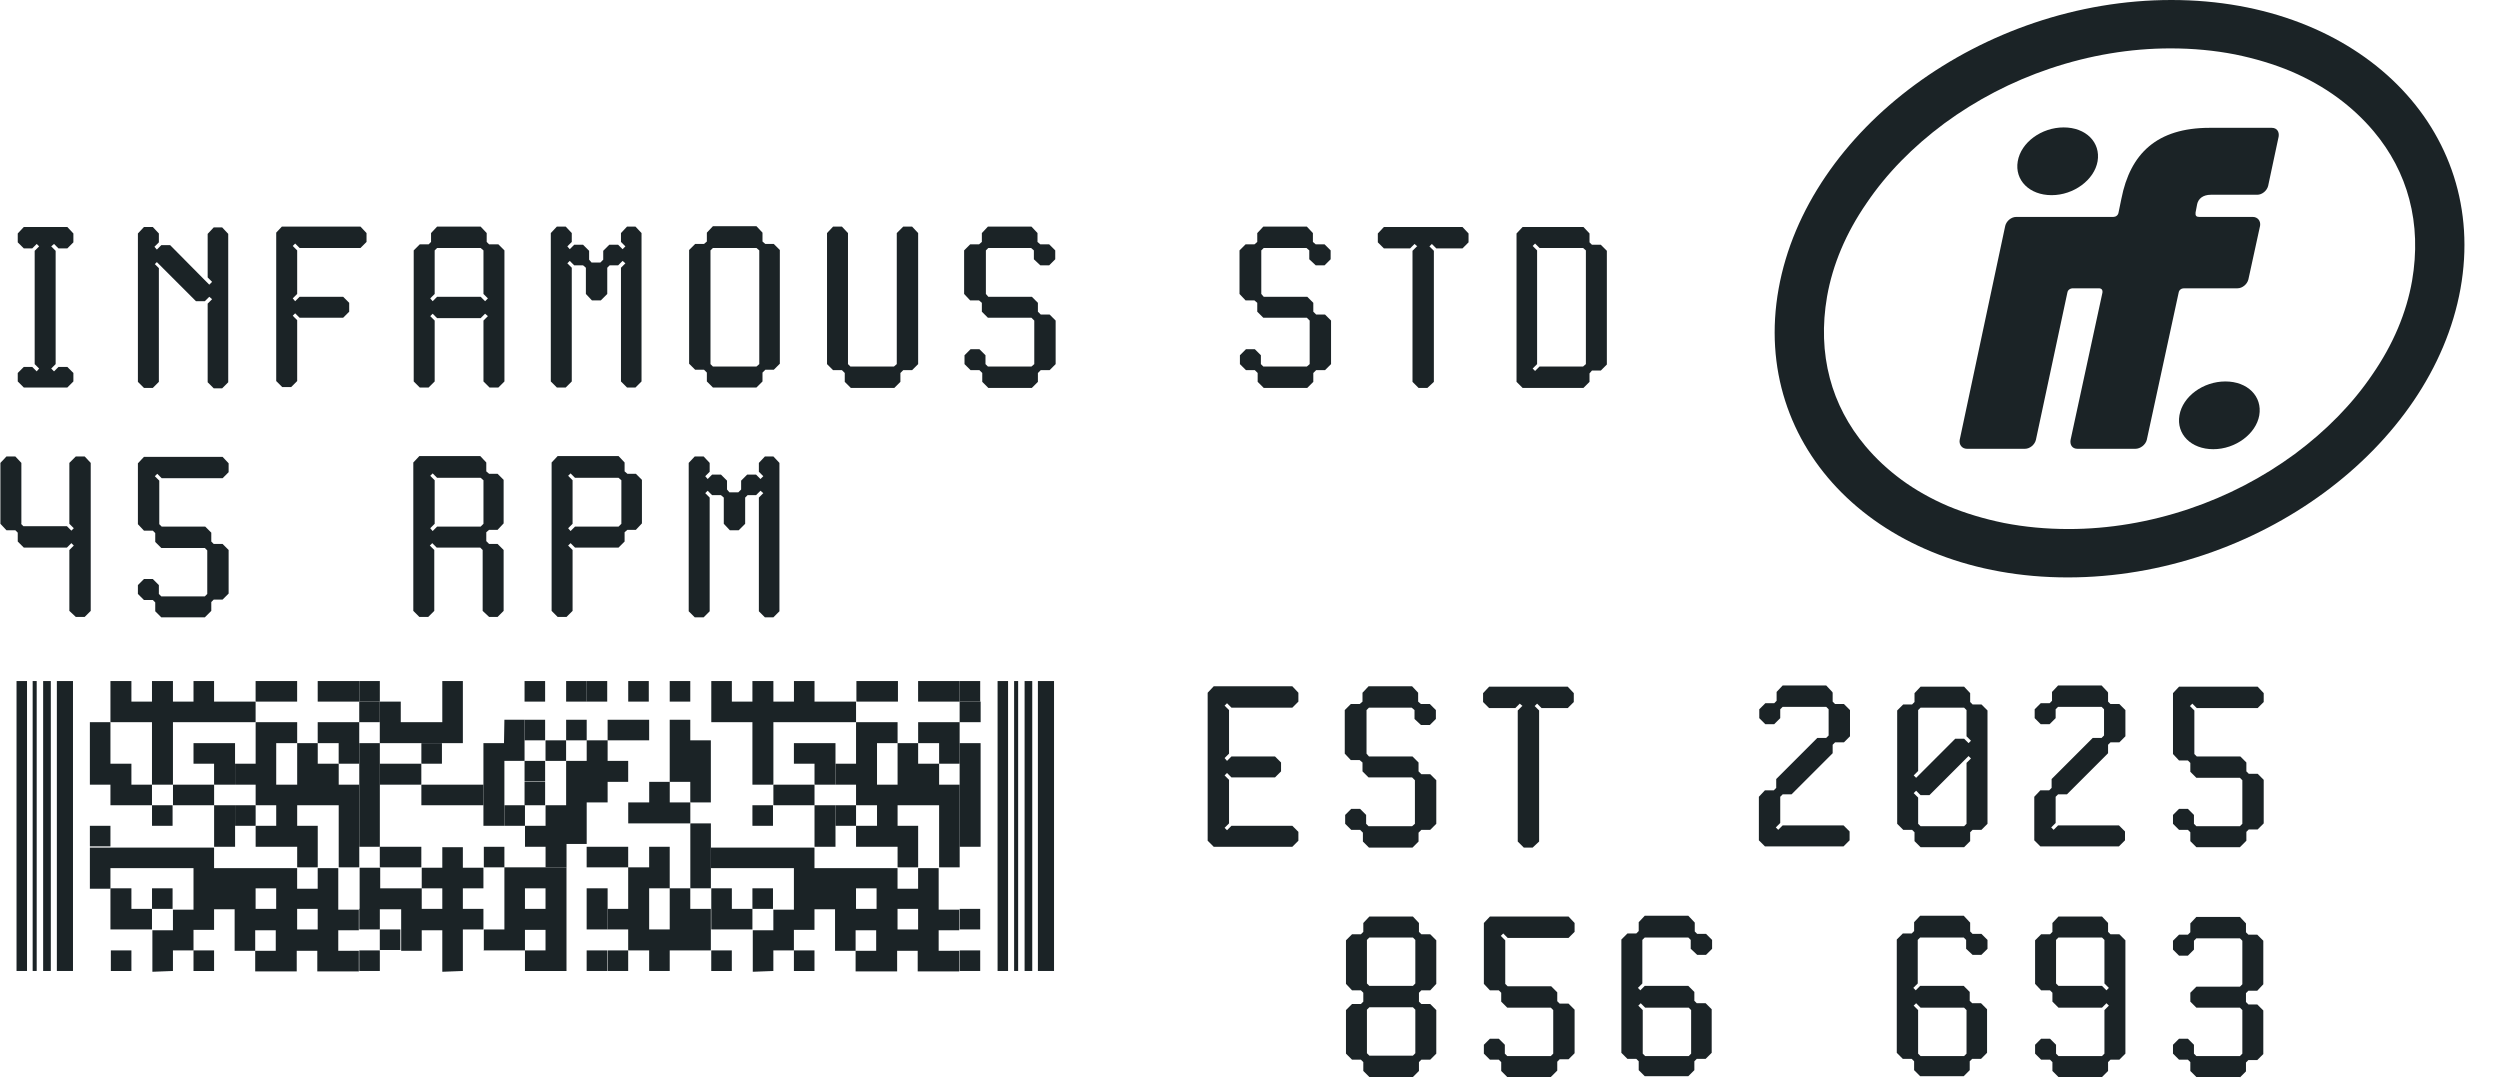
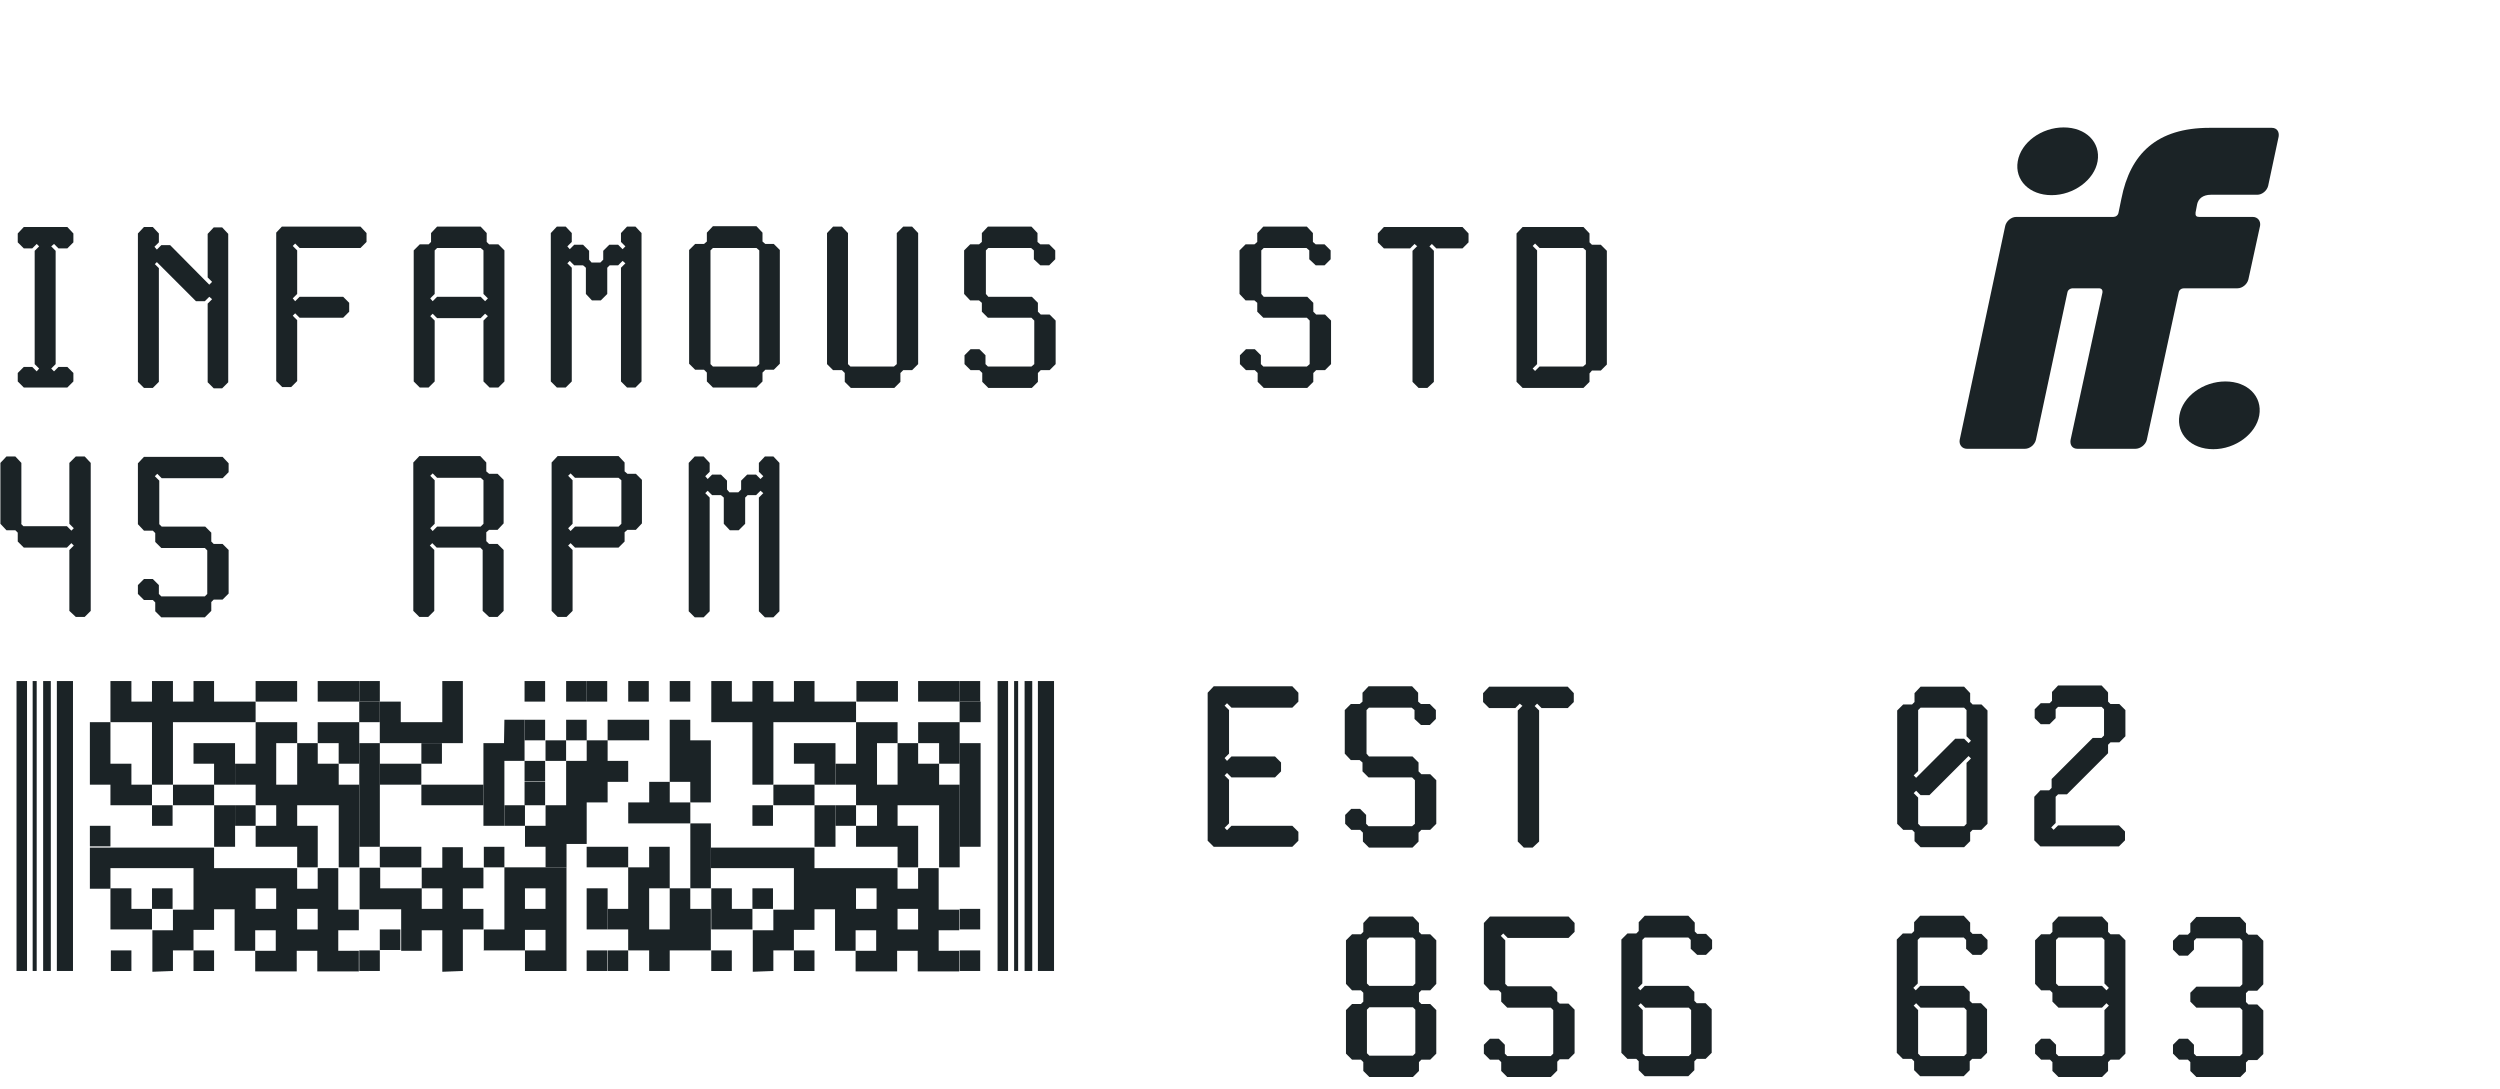
<svg xmlns="http://www.w3.org/2000/svg" width="62" height="27" viewBox="0 0 62 27" fill="none">
-   <path d="M53.83 1.2C54.38 1.2 54.92 1.25 55.43 1.35C55.92 1.45 56.39 1.59 56.82 1.77C57.24 1.95 57.63 2.17 57.97 2.42C58.31 2.67 58.61 2.95 58.87 3.26C59.29 3.76 59.59 4.33 59.75 4.94C59.92 5.58 59.94 6.26 59.82 6.96C59.68 7.76 59.35 8.54 58.84 9.28C58.34 10.02 57.69 10.68 56.91 11.26C56.12 11.84 55.24 12.3 54.29 12.62C53.31 12.95 52.3 13.12 51.3 13.12C50.75 13.12 50.21 13.07 49.7 12.97C49.21 12.87 48.74 12.73 48.31 12.55C47.89 12.37 47.5 12.15 47.16 11.9C46.82 11.65 46.52 11.37 46.26 11.06C45.84 10.56 45.54 9.99 45.38 9.38C45.21 8.74 45.19 8.06 45.31 7.36C45.45 6.56 45.78 5.78 46.29 5.04C46.79 4.3 47.44 3.64 48.22 3.06C49.01 2.48 49.89 2.02 50.84 1.7C51.82 1.37 52.83 1.2 53.83 1.2ZM53.85 0C49.18 0 44.82 3.21 44.11 7.16C43.4 11.11 46.61 14.32 51.28 14.32C55.95 14.32 60.31 11.11 61.02 7.16C61.73 3.21 58.52 0 53.85 0Z" fill="#1B2326" />
  <path d="M56.32 3.17H54.8C53.49 3.17 52.83 3.81 52.61 4.93L52.54 5.27C52.53 5.34 52.47 5.38 52.41 5.38H51.44H50C49.88 5.38 49.76 5.48 49.73 5.6L48.6 10.91C48.58 11.03 48.66 11.13 48.78 11.13H50.22C50.34 11.13 50.46 11.03 50.49 10.91L51.27 7.26C51.28 7.19 51.34 7.15 51.41 7.15H52.05C52.12 7.15 52.15 7.19 52.14 7.26L51.35 10.91C51.33 11.03 51.39 11.13 51.52 11.13H52.96C53.08 11.13 53.21 11.03 53.24 10.91L54.03 7.26C54.04 7.19 54.1 7.15 54.16 7.15H55.49C55.61 7.15 55.73 7.05 55.76 6.93L56.05 5.6C56.07 5.48 55.99 5.38 55.87 5.38H54.54C54.47 5.38 54.44 5.35 54.45 5.27L54.49 5.06C54.52 4.93 54.63 4.83 54.83 4.83H55.98C56.1 4.83 56.22 4.73 56.25 4.61L56.51 3.39C56.53 3.27 56.47 3.17 56.34 3.17H56.32Z" fill="#1B2326" />
  <path d="M52.02 4C51.94 4.46 51.43 4.84 50.88 4.84C50.33 4.84 49.96 4.47 50.04 4C50.12 3.53 50.63 3.16 51.18 3.16C51.73 3.16 52.1 3.53 52.02 4Z" fill="#1B2326" />
  <path d="M56.03 10.3C55.95 10.76 55.44 11.14 54.89 11.14C54.34 11.14 53.97 10.77 54.05 10.3C54.13 9.83 54.64 9.46 55.19 9.46C55.74 9.46 56.11 9.83 56.03 10.3Z" fill="#1B2326" />
  <path d="M0.97 6.11L0.91 6.05L0.8 6.16H0.59L0.44 6.01V5.79L0.59 5.63H1.67L1.82 5.79V6.01L1.67 6.16H1.45L1.34 6.05L1.27 6.11L1.38 6.22V9.03L1.27 9.14L1.34 9.21L1.45 9.1H1.67L1.82 9.25V9.46L1.67 9.61H0.59L0.44 9.46V9.25L0.59 9.1H0.8L0.91 9.21L0.97 9.14L0.86 9.03V6.22L0.97 6.11Z" fill="#1B2326" />
  <path d="M3.83 6.54L3.94 6.65V9.47L3.79 9.62H3.57L3.42 9.47V5.79L3.57 5.63H3.79L3.94 5.79V6.01L3.83 6.12L3.89 6.19L4 6.08H4.22L5.19 7.06L5.26 6.99L5.15 6.88V5.8L5.3 5.64H5.51L5.66 5.8V9.48L5.51 9.63H5.3L5.15 9.48V7.53L5.26 7.42L5.19 7.36L5.08 7.47H4.86L3.89 6.5L3.83 6.56V6.54Z" fill="#1B2326" />
  <path d="M6.84 5.78L6.99 5.62H8.94L9.09 5.78V6L8.94 6.15H7.43L7.32 6.04L7.26 6.1L7.37 6.21V7.29L7.26 7.4L7.32 7.47L7.43 7.36H8.51L8.66 7.51V7.73L8.51 7.88H7.43L7.32 7.77L7.26 7.83L7.37 7.94V9.45L7.22 9.6H7L6.85 9.45V5.77L6.84 5.78Z" fill="#1B2326" />
  <path d="M12.14 6.06H12.36L12.51 6.21V9.46L12.36 9.61H12.14L11.99 9.46V7.95L12.1 7.84L12.03 7.78L11.92 7.89H10.84L10.73 7.78L10.67 7.84L10.78 7.95V9.46L10.63 9.61H10.41L10.26 9.46V6.21L10.41 6.06H10.63L10.69 6V5.78L10.84 5.62H11.92L12.07 5.78V6L12.13 6.06H12.14ZM11.92 6.15H10.84L10.78 6.21V7.29L10.67 7.4L10.73 7.47L10.84 7.36H11.92L12.03 7.47L12.1 7.4L11.99 7.29V6.21L11.92 6.15Z" fill="#1B2326" />
  <path d="M15.34 6.58H15.12L15.06 6.64V7.29L14.9 7.45H14.68L14.53 7.29V6.64L14.46 6.58H14.24L14.13 6.47L14.07 6.53L14.18 6.64V9.46L14.03 9.61H13.81L13.66 9.46V5.78L13.81 5.62H14.03L14.18 5.78V6L14.07 6.11L14.13 6.18L14.24 6.07H14.46L14.61 6.22V6.44L14.67 6.51H14.89L14.96 6.44V6.22L15.11 6.07H15.33L15.44 6.18L15.51 6.11L15.4 6V5.78L15.55 5.62H15.76L15.91 5.78V9.46L15.76 9.61H15.55L15.4 9.46V6.64L15.51 6.53L15.44 6.47L15.33 6.58H15.34Z" fill="#1B2326" />
  <path d="M17.68 9.61L17.53 9.46V9.24L17.46 9.17H17.24L17.09 9.02V6.2L17.24 6.05H17.46L17.53 5.99V5.77L17.68 5.61H18.76L18.91 5.77V5.99L18.98 6.05H19.19L19.34 6.2V9.02L19.19 9.17H18.98L18.91 9.24V9.46L18.76 9.61H17.68ZM18.76 6.15H17.68L17.62 6.21V9.03L17.68 9.09H18.76L18.83 9.03V6.21L18.76 6.15Z" fill="#1B2326" />
  <path d="M22.24 5.78L22.4 5.62H22.62L22.77 5.78V9.03L22.62 9.18H22.4L22.33 9.25V9.47L22.18 9.62H21.1L20.95 9.47V9.25L20.88 9.18H20.66L20.51 9.03V5.78L20.66 5.62H20.88L21.03 5.78V9.03L21.09 9.09H22.17L22.24 9.03V5.78Z" fill="#1B2326" />
  <path d="M25.59 6.15H24.51L24.45 6.21V7.29L24.51 7.36H25.59L25.74 7.51V7.73L25.81 7.8H26.03L26.18 7.95V9.03L26.03 9.18H25.81L25.74 9.25V9.47L25.59 9.62H24.51L24.36 9.47V9.25L24.29 9.18H24.07L23.92 9.03V8.81L24.07 8.66H24.29L24.44 8.81V9.03L24.5 9.09H25.58L25.65 9.03V7.95L25.58 7.88H24.5L24.35 7.73V7.51L24.28 7.45H24.06L23.91 7.29V6.21L24.06 6.06H24.28L24.35 6V5.78L24.5 5.62H25.58L25.73 5.78V6L25.8 6.06H26.02L26.17 6.21V6.43L26.02 6.58H25.8L25.64 6.43V6.21L25.57 6.15H25.59Z" fill="#1B2326" />
  <path d="M32.42 6.15H31.34L31.28 6.21V7.29L31.34 7.36H32.42L32.57 7.51V7.73L32.64 7.8H32.86L33.01 7.95V9.03L32.86 9.18H32.64L32.57 9.25V9.47L32.42 9.62H31.34L31.19 9.47V9.25L31.12 9.18H30.9L30.75 9.03V8.81L30.9 8.66H31.12L31.27 8.81V9.03L31.33 9.09H32.41L32.48 9.03V7.95L32.41 7.88H31.33L31.18 7.73V7.51L31.11 7.45H30.89L30.74 7.29V6.21L30.89 6.06H31.11L31.18 6V5.78L31.33 5.62H32.41L32.56 5.78V6L32.63 6.06H32.85L33 6.21V6.43L32.85 6.58H32.63L32.47 6.43V6.21L32.4 6.15H32.42Z" fill="#1B2326" />
  <path d="M35.15 6.11L35.08 6.05L34.97 6.16H34.32L34.17 6.01V5.79L34.32 5.63H36.27L36.42 5.79V6.01L36.27 6.16H35.62L35.51 6.05L35.45 6.11L35.56 6.22V9.47L35.4 9.62H35.18L35.03 9.47V6.22L35.14 6.11H35.15Z" fill="#1B2326" />
  <path d="M39.42 9.25V9.47L39.27 9.62H37.76L37.61 9.47V5.79L37.76 5.63H39.27L39.42 5.79V6.01L39.48 6.07H39.7L39.85 6.22V9.04L39.7 9.19H39.48L39.42 9.26V9.25ZM39.26 6.15H38.18L38.07 6.04L38.01 6.1L38.12 6.21V9.03L38.01 9.14L38.07 9.2L38.18 9.09H39.26L39.33 9.03V6.21L39.26 6.15Z" fill="#1B2326" />
  <path d="M0.52 12.99L0.58 13.05H1.66L1.77 13.16L1.83 13.1L1.72 12.99V11.48L1.88 11.32H2.1L2.25 11.48V15.15L2.1 15.3H1.88L1.72 15.15V13.64L1.83 13.53L1.77 13.47L1.66 13.58H0.59L0.44 13.43V13.21L0.38 13.15H0.16L0.01 12.99V11.48L0.16 11.32H0.38L0.53 11.48V12.99H0.52Z" fill="#1B2326" />
  <path d="M5.08 15.31H4L3.85 15.16V14.94L3.79 14.88H3.57L3.42 14.73V14.51L3.57 14.36H3.79L3.94 14.51V14.73L4 14.79H5.08L5.14 14.73V13.65L5.08 13.59H4L3.85 13.44V13.22L3.79 13.16H3.57L3.42 13V11.49L3.57 11.33H5.52L5.67 11.49V11.71L5.52 11.86H4.01L3.9 11.75L3.84 11.81L3.95 11.92V13L4.01 13.06H5.09L5.24 13.21V13.43L5.3 13.49H5.52L5.67 13.64V14.72L5.52 14.87H5.3L5.24 14.93V15.15L5.09 15.3L5.08 15.31Z" fill="#1B2326" />
  <path d="M11.98 13.65L11.91 13.58H10.83L10.72 13.47L10.66 13.53L10.77 13.64V15.15L10.62 15.3H10.4L10.25 15.15V11.47L10.4 11.31H11.91L12.06 11.47V11.69L12.13 11.75H12.34L12.49 11.9V12.98L12.34 13.14H12.13L12.06 13.2V13.42L12.13 13.49H12.34L12.49 13.64V15.15L12.34 15.3H12.13L11.97 15.15V13.64L11.98 13.65ZM11.92 11.85H10.84L10.73 11.74L10.67 11.8L10.78 11.91V12.99L10.67 13.1L10.73 13.17L10.84 13.06H11.92L11.99 12.99V11.91L11.92 11.85Z" fill="#1B2326" />
  <path d="M15.49 13.21V13.43L15.34 13.58H14.26L14.15 13.47L14.09 13.53L14.2 13.64V15.15L14.05 15.3H13.83L13.68 15.15V11.47L13.83 11.31H15.34L15.49 11.47V11.69L15.56 11.75H15.77L15.92 11.9V12.98L15.77 13.14H15.56L15.49 13.2V13.21ZM15.34 11.85H14.26L14.15 11.74L14.09 11.8L14.2 11.91V12.99L14.09 13.1L14.15 13.17L14.26 13.06H15.34L15.41 12.99V11.91L15.34 11.85Z" fill="#1B2326" />
  <path d="M18.76 12.28H18.54L18.48 12.34V12.99L18.32 13.15H18.1L17.95 12.99V12.34L17.88 12.28H17.66L17.55 12.17L17.49 12.23L17.6 12.34V15.16L17.45 15.31H17.23L17.08 15.16V11.48L17.23 11.32H17.45L17.6 11.48V11.7L17.49 11.81L17.55 11.88L17.66 11.77H17.88L18.03 11.92V12.14L18.09 12.21H18.31L18.38 12.14V11.92L18.53 11.77H18.75L18.86 11.88L18.93 11.81L18.82 11.7V11.48L18.97 11.32H19.18L19.33 11.48V15.16L19.18 15.31H18.97L18.82 15.16V12.34L18.93 12.23L18.86 12.17L18.75 12.28H18.76Z" fill="#1B2326" />
  <path d="M29.95 17.18L30.1 17.02H32.05L32.2 17.18V17.4L32.05 17.55H30.54L30.43 17.44L30.37 17.5L30.48 17.61V18.69L30.37 18.8L30.43 18.87L30.54 18.76H31.62L31.77 18.91V19.13L31.62 19.28H30.54L30.43 19.17L30.37 19.23L30.48 19.34V20.42L30.37 20.53L30.43 20.59L30.54 20.48H32.05L32.2 20.63V20.85L32.05 21H30.1L29.95 20.85V17.17V17.18Z" fill="#1B2326" />
  <path d="M35.03 17.55H33.95L33.89 17.61V18.69L33.95 18.76H35.03L35.18 18.91V19.13L35.25 19.2H35.47L35.62 19.35V20.43L35.47 20.58H35.25L35.18 20.65V20.87L35.03 21.02H33.95L33.8 20.87V20.65L33.73 20.58H33.51L33.36 20.43V20.21L33.51 20.06H33.73L33.88 20.21V20.43L33.94 20.49H35.02L35.09 20.43V19.35L35.02 19.28H33.94L33.79 19.13V18.91L33.72 18.85H33.5L33.35 18.69V17.61L33.5 17.46H33.72L33.79 17.4V17.18L33.94 17.02H35.02L35.17 17.18V17.4L35.24 17.46H35.46L35.61 17.61V17.83L35.46 17.98H35.24L35.08 17.83V17.61L35.01 17.55H35.03Z" fill="#1B2326" />
  <path d="M37.76 17.51L37.69 17.45L37.58 17.56H36.93L36.78 17.41V17.19L36.93 17.03H38.88L39.03 17.19V17.41L38.88 17.56H38.23L38.12 17.45L38.06 17.51L38.17 17.62V20.87L38.01 21.02H37.79L37.64 20.87V17.62L37.75 17.51H37.76Z" fill="#1B2326" />
-   <path d="M45.45 17.18V17.4L45.51 17.46H45.73L45.88 17.61V18.26L45.73 18.41H45.51L45.45 18.47V18.68L44.43 19.7H44.21L44.15 19.76V20.41L44.04 20.52L44.1 20.58L44.21 20.47H45.72L45.87 20.62V20.84L45.72 20.99H43.77L43.62 20.84V19.76L43.77 19.6H43.99L44.05 19.54V19.32L45.07 18.3H45.29L45.35 18.24V17.59L45.29 17.53H44.21L44.15 17.59V17.81L44 17.96H43.78L43.63 17.81V17.59L43.78 17.44H44L44.06 17.38V17.16L44.21 17H45.29L45.44 17.16L45.45 17.18Z" fill="#1B2326" />
  <path d="M48.71 17.03L48.86 17.19V17.41L48.92 17.47H49.14L49.29 17.62V20.43L49.14 20.58H48.92L48.86 20.64V20.86L48.71 21.01H47.63L47.48 20.86V20.64L47.42 20.58H47.2L47.05 20.43V17.62L47.2 17.47H47.42L47.48 17.41V17.19L47.63 17.03H48.71ZM47.63 17.55L47.57 17.61V19.12L47.46 19.23L47.52 19.29L48.49 18.32H48.71L48.82 18.43L48.88 18.37L48.77 18.26V17.61L48.71 17.55H47.63ZM47.46 19.67L47.57 19.78V20.43L47.63 20.49H48.71L48.77 20.43V18.92L48.88 18.81L48.82 18.75L47.85 19.72H47.63L47.52 19.61L47.46 19.67Z" fill="#1B2326" />
  <path d="M52.28 17.18V17.4L52.34 17.46H52.56L52.71 17.61V18.26L52.56 18.41H52.34L52.28 18.47V18.68L51.26 19.7H51.04L50.98 19.76V20.41L50.87 20.52L50.93 20.58L51.04 20.47H52.55L52.7 20.62V20.84L52.55 20.99H50.6L50.45 20.84V19.76L50.6 19.6H50.82L50.88 19.54V19.32L51.9 18.3H52.12L52.18 18.24V17.59L52.12 17.53H51.04L50.98 17.59V17.81L50.83 17.96H50.61L50.46 17.81V17.59L50.61 17.44H50.83L50.89 17.38V17.16L51.04 17H52.12L52.27 17.16L52.28 17.18Z" fill="#1B2326" />
-   <path d="M55.55 21.01H54.47L54.32 20.86V20.64L54.26 20.58H54.04L53.89 20.43V20.21L54.04 20.06H54.26L54.41 20.21V20.43L54.47 20.49H55.55L55.61 20.43V19.35L55.55 19.29H54.47L54.32 19.14V18.92L54.26 18.86H54.04L53.89 18.7V17.19L54.04 17.03H55.99L56.14 17.19V17.41L55.99 17.56H54.48L54.37 17.45L54.31 17.51L54.42 17.62V18.7L54.48 18.76H55.56L55.71 18.91V19.13L55.77 19.19H55.99L56.14 19.34V20.42L55.99 20.57H55.77L55.71 20.63V20.85L55.56 21L55.55 21.01Z" fill="#1B2326" />
  <path d="M35.04 26.71H33.96L33.81 26.56V26.34L33.75 26.28H33.53L33.38 26.13V25.05L33.53 24.9H33.75L33.81 24.84V24.62L33.75 24.56H33.53L33.38 24.4V23.32L33.53 23.17H33.75L33.81 23.11V22.89L33.96 22.73H35.04L35.19 22.89V23.11L35.25 23.17H35.47L35.62 23.32V24.4L35.47 24.56H35.25L35.19 24.62V24.84L35.25 24.9H35.47L35.62 25.05V26.13L35.47 26.28H35.25L35.19 26.34V26.56L35.04 26.71ZM33.96 23.25L33.9 23.31V24.39L33.96 24.45H35.04L35.1 24.39V23.31L35.04 23.25H33.96ZM35.04 24.98H33.96L33.9 25.04V26.12L33.96 26.18H35.04L35.1 26.12V25.04L35.04 24.98Z" fill="#1B2326" />
  <path d="M38.46 26.71H37.38L37.23 26.56V26.34L37.17 26.28H36.95L36.8 26.13V25.91L36.95 25.76H37.17L37.32 25.91V26.13L37.38 26.19H38.46L38.52 26.13V25.05L38.46 24.99H37.38L37.23 24.84V24.62L37.17 24.56H36.95L36.8 24.4V22.89L36.95 22.73H38.9L39.05 22.89V23.11L38.9 23.26H37.39L37.28 23.15L37.22 23.21L37.33 23.32V24.4L37.39 24.46H38.47L38.62 24.61V24.83L38.68 24.89H38.9L39.05 25.04V26.12L38.9 26.27H38.68L38.62 26.33V26.55L38.47 26.7L38.46 26.71Z" fill="#1B2326" />
  <path d="M42.03 22.88V23.1L42.09 23.16H42.31L42.46 23.31V23.53L42.31 23.68H42.09L41.93 23.53V23.31L41.87 23.25H40.79L40.73 23.31V24.39L40.62 24.5L40.68 24.56L40.79 24.45H41.87L42.02 24.6V24.82L42.08 24.88H42.3L42.45 25.03V26.11L42.3 26.26H42.08L42.02 26.32V26.54L41.87 26.69H40.79L40.64 26.54V26.32L40.58 26.26H40.36L40.21 26.11V23.3L40.36 23.15H40.58L40.64 23.09V22.87L40.79 22.71H41.87L42.02 22.87L42.03 22.88ZM41.88 26.19L41.94 26.13V25.05L41.88 24.99H40.8L40.69 24.88L40.63 24.94L40.74 25.05V26.13L40.8 26.19H41.88Z" fill="#1B2326" />
  <path d="M48.86 22.88V23.1L48.919 23.16H49.139L49.29 23.31V23.53L49.139 23.68H48.919L48.76 23.53V23.31L48.7 23.25H47.62L47.56 23.31V24.39L47.45 24.5L47.51 24.56L47.62 24.45H48.7L48.849 24.6V24.82L48.91 24.88H49.13L49.279 25.03V26.11L49.13 26.26H48.91L48.849 26.32V26.54L48.7 26.69H47.62L47.47 26.54V26.32L47.41 26.26H47.19L47.04 26.11V23.3L47.19 23.15H47.41L47.47 23.09V22.87L47.62 22.71H48.7L48.849 22.87L48.86 22.88ZM48.709 26.19L48.77 26.13V25.05L48.709 24.99H47.63L47.52 24.88L47.459 24.94L47.569 25.05V26.13L47.63 26.19H48.709Z" fill="#1B2326" />
  <path d="M52.13 26.71H51.05L50.9 26.56V26.34L50.84 26.28H50.62L50.47 26.13V25.91L50.62 25.76H50.84L50.99 25.91V26.13L51.05 26.19H52.13L52.19 26.13V25.05L52.3 24.94L52.24 24.88L52.13 24.99H51.05L50.9 24.84V24.62L50.84 24.56H50.62L50.47 24.4V23.32L50.62 23.17H50.84L50.9 23.11V22.89L51.05 22.73H52.13L52.28 22.89V23.11L52.34 23.17H52.56L52.71 23.32V26.13L52.56 26.28H52.34L52.28 26.34V26.56L52.13 26.71ZM52.19 24.39V23.31L52.13 23.25H51.05L50.99 23.31V24.39L51.05 24.45H52.13L52.24 24.56L52.3 24.5L52.19 24.39Z" fill="#1B2326" />
  <path d="M55.55 26.71H54.47L54.32 26.56V26.34L54.26 26.28H54.04L53.89 26.13V25.91L54.04 25.76H54.26L54.41 25.91V26.13L54.47 26.19H55.55L55.61 26.13V25.05L55.55 24.99H54.47L54.32 24.84V24.62L54.47 24.47H55.55L55.61 24.41V23.33L55.55 23.27H54.47L54.41 23.33V23.55L54.26 23.7H54.04L53.89 23.55V23.33L54.04 23.18H54.26L54.32 23.12V22.9L54.47 22.74H55.55L55.7 22.9V23.12L55.76 23.18H55.98L56.13 23.33V24.41L55.98 24.57H55.76L55.7 24.63V24.85L55.76 24.91H55.98L56.13 25.06V26.14L55.98 26.29H55.76L55.7 26.35V26.57L55.55 26.72V26.71Z" fill="#1B2326" />
  <path d="M1.81 16.89H1.41V24.08H1.81V16.89Z" fill="#1B2326" />
  <path d="M0.67 16.89H0.41V24.08H0.67V16.89Z" fill="#1B2326" />
  <path d="M1.26 16.89H1.07V24.08H1.26V16.89Z" fill="#1B2326" />
  <path d="M0.91 16.89H0.81V24.08H0.91V16.89Z" fill="#1B2326" />
  <path d="M26.14 16.89H25.74V24.08H26.14V16.89Z" fill="#1B2326" />
  <path d="M25 16.89H24.74V24.08H25V16.89Z" fill="#1B2326" />
  <path d="M25.6 16.89H25.41V24.08H25.6V16.89Z" fill="#1B2326" />
  <path d="M25.25 16.89H25.15V24.08H25.25V16.89Z" fill="#1B2326" />
  <path d="M11.479 24.08V23.05H11.989V22.54H11.479V22.03H11.989V21.52H11.479V21.01H10.969V21.52H10.459V22.03H10.969V22.54H10.459V22.03H9.429V21.52H8.919V22.55H9.949V23.58H10.459V23.07H10.969V24.1M11.989 23.57H13.019V23.06H13.529V23.57H13.019V24.08H14.049V21.51H12.509V21H11.999V21.51H12.509V23.05H11.999V23.56L11.989 23.57ZM13.019 22.03H13.529V22.54H13.019V22.03Z" fill="#1B2326" />
  <path d="M9.939 21.51H10.449V21H9.939H9.419V21.51H9.939Z" fill="#1B2326" />
  <path d="M9.929 23.05H9.419V23.56H9.929V23.05Z" fill="#1B2326" />
  <path d="M9.42 19.97V19.46V18.94V18.43H8.91V18.94V19.46V19.97V20.48V21H9.42V20.48V19.97Z" fill="#1B2326" />
-   <path d="M9.42 22.54H8.91V23.05H9.42V22.54Z" fill="#1B2326" />
  <path d="M9.42 23.57H8.91V24.08H9.42V23.57Z" fill="#1B2326" />
  <path d="M8.399 17.91H7.879V18.43H8.399V18.94H8.909V18.43V17.91H9.419V17.4H8.909V17.91H8.399Z" fill="#1B2326" />
  <path d="M3.259 24.08V23.57H2.749V24.08H3.259ZM4.289 24.08V23.57H4.799V23.06H5.309V22.55H5.819V23.58H6.329V23.07H6.839V23.58H6.329V24.09H7.359V23.58H7.869V24.09H8.899V23.58H8.389V23.07H8.899V22.56H8.389V21.53H7.879V22.04H7.369V21.53H5.309V21.02H2.229V21.53V22.04H2.739V21.53H4.799V22.56H4.289V23.07H3.779V24.1M5.309 24.08V23.57H4.799V24.08H5.309ZM6.339 22.54V22.03H6.849V22.54H6.339ZM7.879 23.05H7.369V22.54H7.879V23.05Z" fill="#1B2326" />
  <path d="M7.88 18.43H7.37V18.94V19.46H6.85V18.94V18.43H7.37V17.91H6.85H6.34V18.43V18.94H5.83V19.46H6.34V19.97H6.85V20.48H6.34V21H6.85H7.37V21.51H7.88V21V20.48H7.37V19.97H7.88H8.4V20.48V21V21.51H8.91V21V20.48V19.97V19.46H8.4V18.94H7.88V18.43Z" fill="#1B2326" />
  <path d="M6.34 19.97H5.83V20.48H6.34V19.97Z" fill="#1B2326" />
  <path d="M5.829 18.94V18.43H5.309H4.799V18.94H5.309V19.46H5.829V18.94Z" fill="#1B2326" />
  <path d="M5.83 20.48V19.97H5.31V19.46H4.8H4.29V19.97H4.8H5.31V20.48V21H5.83V20.48Z" fill="#1B2326" />
  <path d="M14.039 18.36H13.529V18.87H14.039V18.36Z" fill="#1B2326" />
  <path d="M13.519 18.87H13.009V19.38H13.519V18.87Z" fill="#1B2326" />
  <path d="M13.519 19.39H13.009V19.97H13.519V19.39Z" fill="#1B2326" />
  <path d="M13.519 17.85H13.009V18.36H13.519V17.85Z" fill="#1B2326" />
  <path d="M17.12 20.93V21.44V22.03H17.63V21.44V20.93V20.42H17.12V20.93Z" fill="#1B2326" />
  <path d="M16.609 22.54V23.05H16.099V22.54V22.03H16.609V21.51V21H16.099V21.51H15.579V21H15.069H14.549V21.51H15.069H15.579V22.03V22.54H15.069V23.05H15.579V23.57H16.099V24.08H16.609V23.57H17.119H17.629V23.05V22.54H17.119V22.03H16.609V22.54Z" fill="#1B2326" />
  <path d="M13.019 19.97H12.509V20.48H13.019V19.97Z" fill="#1B2326" />
  <path d="M11.48 19.97H11.99V19.46H11.48H10.97H10.45V19.97H10.97H11.48Z" fill="#1B2326" />
  <path d="M15.579 23.57H15.069V24.08H15.579V23.57Z" fill="#1B2326" />
  <path d="M15.069 22.54V22.03H14.549V22.54V23.05H15.069V22.54Z" fill="#1B2326" />
  <path d="M15.059 23.57H14.549V24.08H15.059V23.57Z" fill="#1B2326" />
  <path d="M10.96 18.43H10.45V18.94H10.96V18.43Z" fill="#1B2326" />
  <path d="M10.449 18.94H9.939H9.419V19.46H9.939H10.449V18.94Z" fill="#1B2326" />
  <path d="M4.28 22.03H3.77V22.54H4.28V22.03Z" fill="#1B2326" />
  <path d="M3.259 22.54V22.03H2.739V22.54V23.05H3.259H3.769V22.54H3.259Z" fill="#1B2326" />
  <path d="M11.479 17.91V17.4V16.89H10.969V17.4V17.91H10.449H9.939V17.4H9.419V17.91V18.43H9.939H10.449H11.479V17.91Z" fill="#1B2326" />
  <path d="M12.509 17.85L12.499 18.43H11.989V18.94V19.46V19.97V20.48H12.509V19.97V19.46V18.94V18.87H13.009V18.36V17.85H12.509Z" fill="#1B2326" />
  <path d="M9.42 16.89H8.91V17.4H9.42V16.89Z" fill="#1B2326" />
  <path d="M14.55 16.89H14.04V17.4H14.55V16.89Z" fill="#1B2326" />
  <path d="M17.119 16.89H16.609V17.4H17.119V16.89Z" fill="#1B2326" />
  <path d="M17.119 17.85H16.609V18.36V18.87V19.39H17.119V19.9H17.629V19.39V18.87V18.36H17.119V17.85Z" fill="#1B2326" />
  <path d="M13.519 16.89H13.009V17.4H13.519V16.89Z" fill="#1B2326" />
  <path d="M16.09 16.89H15.58V17.4H16.09V16.89Z" fill="#1B2326" />
  <path d="M7.879 16.89V17.4H8.909V16.89H7.879ZM6.849 16.89H6.339V17.4H7.369V16.89H6.859H6.849Z" fill="#1B2326" />
  <path d="M15.059 16.89H14.549V17.4H15.059V16.89Z" fill="#1B2326" />
  <path d="M14.55 19.9H15.069V19.39H15.579V18.87H15.069V18.36H15.579H16.099V17.85H15.579H15.069V18.36H14.55V17.85H14.04V18.36H14.55V18.87H14.04V19.39V19.9V19.97H13.53V20.48H13.02V21H13.53V21.51H14.05V21V20.93H14.55V20.42V19.9Z" fill="#1B2326" />
  <path d="M16.1 19.39V19.9H15.58V20.42H16.1H16.61H17.12V19.9H16.61V19.39H16.1Z" fill="#1B2326" />
  <path d="M4.28 19.97H3.77V20.48H4.28V19.97Z" fill="#1B2326" />
  <path d="M3.769 17.91V18.43V18.94V19.46H4.289V18.94V18.43V17.91H4.799H5.309H5.829H6.339V17.4H5.829H5.309V16.89H4.799V17.4H4.289V16.89H3.769V17.4H3.259V16.89H2.739V17.4V17.91H3.259H3.769Z" fill="#1B2326" />
  <path d="M3.259 19.46V18.94H2.739V18.43V17.91H2.229V18.43V18.94V19.46H2.739V19.97H3.259H3.769V19.46H3.259Z" fill="#1B2326" />
  <path d="M2.739 20.48H2.229V20.99H2.739V20.48Z" fill="#1B2326" />
  <path d="M24.319 19.97V19.46V18.94V18.43H23.799V18.94V19.46V19.97V20.48V21H24.319V20.48V19.97Z" fill="#1B2326" />
  <path d="M24.309 22.54H23.799V23.05H24.309V22.54Z" fill="#1B2326" />
  <path d="M24.309 23.57H23.799V24.08H24.309V23.57Z" fill="#1B2326" />
  <path d="M23.29 17.91H22.77V18.43H23.29V18.94H23.799V18.43V17.91H24.32V17.4H23.799V17.91H23.29Z" fill="#1B2326" />
  <path d="M18.149 24.08V23.57H17.639V24.08H18.149ZM19.179 24.08V23.57H19.689V23.06H20.199V22.55H20.709V23.58H21.219V23.07H21.729V23.58H21.219V24.09H22.249V23.58H22.759V24.09H23.789V23.58H23.279V23.07H23.789V22.56H23.279V21.53H22.769V22.04H22.259V21.53H20.199V21.02H17.629V21.53H19.689V22.56H19.179V23.07H18.669V24.1M20.199 24.08V23.57H19.689V24.08H20.199ZM21.229 22.54V22.03H21.739V22.54H21.229ZM22.769 23.05H22.259V22.54H22.769V23.05Z" fill="#1B2326" />
  <path d="M22.77 18.43H22.26V18.94V19.46H21.75V18.94V18.43H22.26V17.91H21.75H21.23V18.43V18.94H20.72V19.46H21.23V19.97H21.75V20.48H21.23V21H21.75H22.26V21.51H22.77V21V20.48H22.26V19.97H22.77H23.29V20.48V21V21.51H23.8V21V20.48V19.97V19.46H23.29V18.94H22.77V18.43Z" fill="#1B2326" />
  <path d="M21.23 19.97H20.72V20.48H21.23V19.97Z" fill="#1B2326" />
  <path d="M20.72 18.94V18.43H20.2H19.689V18.94H20.2V19.46H20.72V18.94Z" fill="#1B2326" />
  <path d="M20.72 20.48V19.97H20.2V19.46H19.69H19.18V19.97H19.69H20.2V20.48V21H20.72V20.48Z" fill="#1B2326" />
  <path d="M19.17 22.03H18.66V22.54H19.17V22.03Z" fill="#1B2326" />
  <path d="M18.15 22.54V22.03H17.64V22.54V23.05H18.15H18.66V22.54H18.15Z" fill="#1B2326" />
  <path d="M24.309 16.89H23.799V17.4H24.309V16.89Z" fill="#1B2326" />
  <path d="M22.769 16.89V17.4H23.799V16.89H22.769ZM21.749 16.89H21.239V17.4H22.269V16.89H21.759H21.749Z" fill="#1B2326" />
  <path d="M19.17 19.97H18.66V20.48H19.17V19.97Z" fill="#1B2326" />
  <path d="M18.66 17.91V18.43V18.94V19.46H19.18V18.94V18.43V17.91H19.69H20.2H20.72H21.23V17.4H20.72H20.2V16.89H19.69V17.4H19.18V16.89H18.66V17.4H18.15V16.89H17.64V17.4V17.91H18.15H18.66Z" fill="#1B2326" />
</svg>